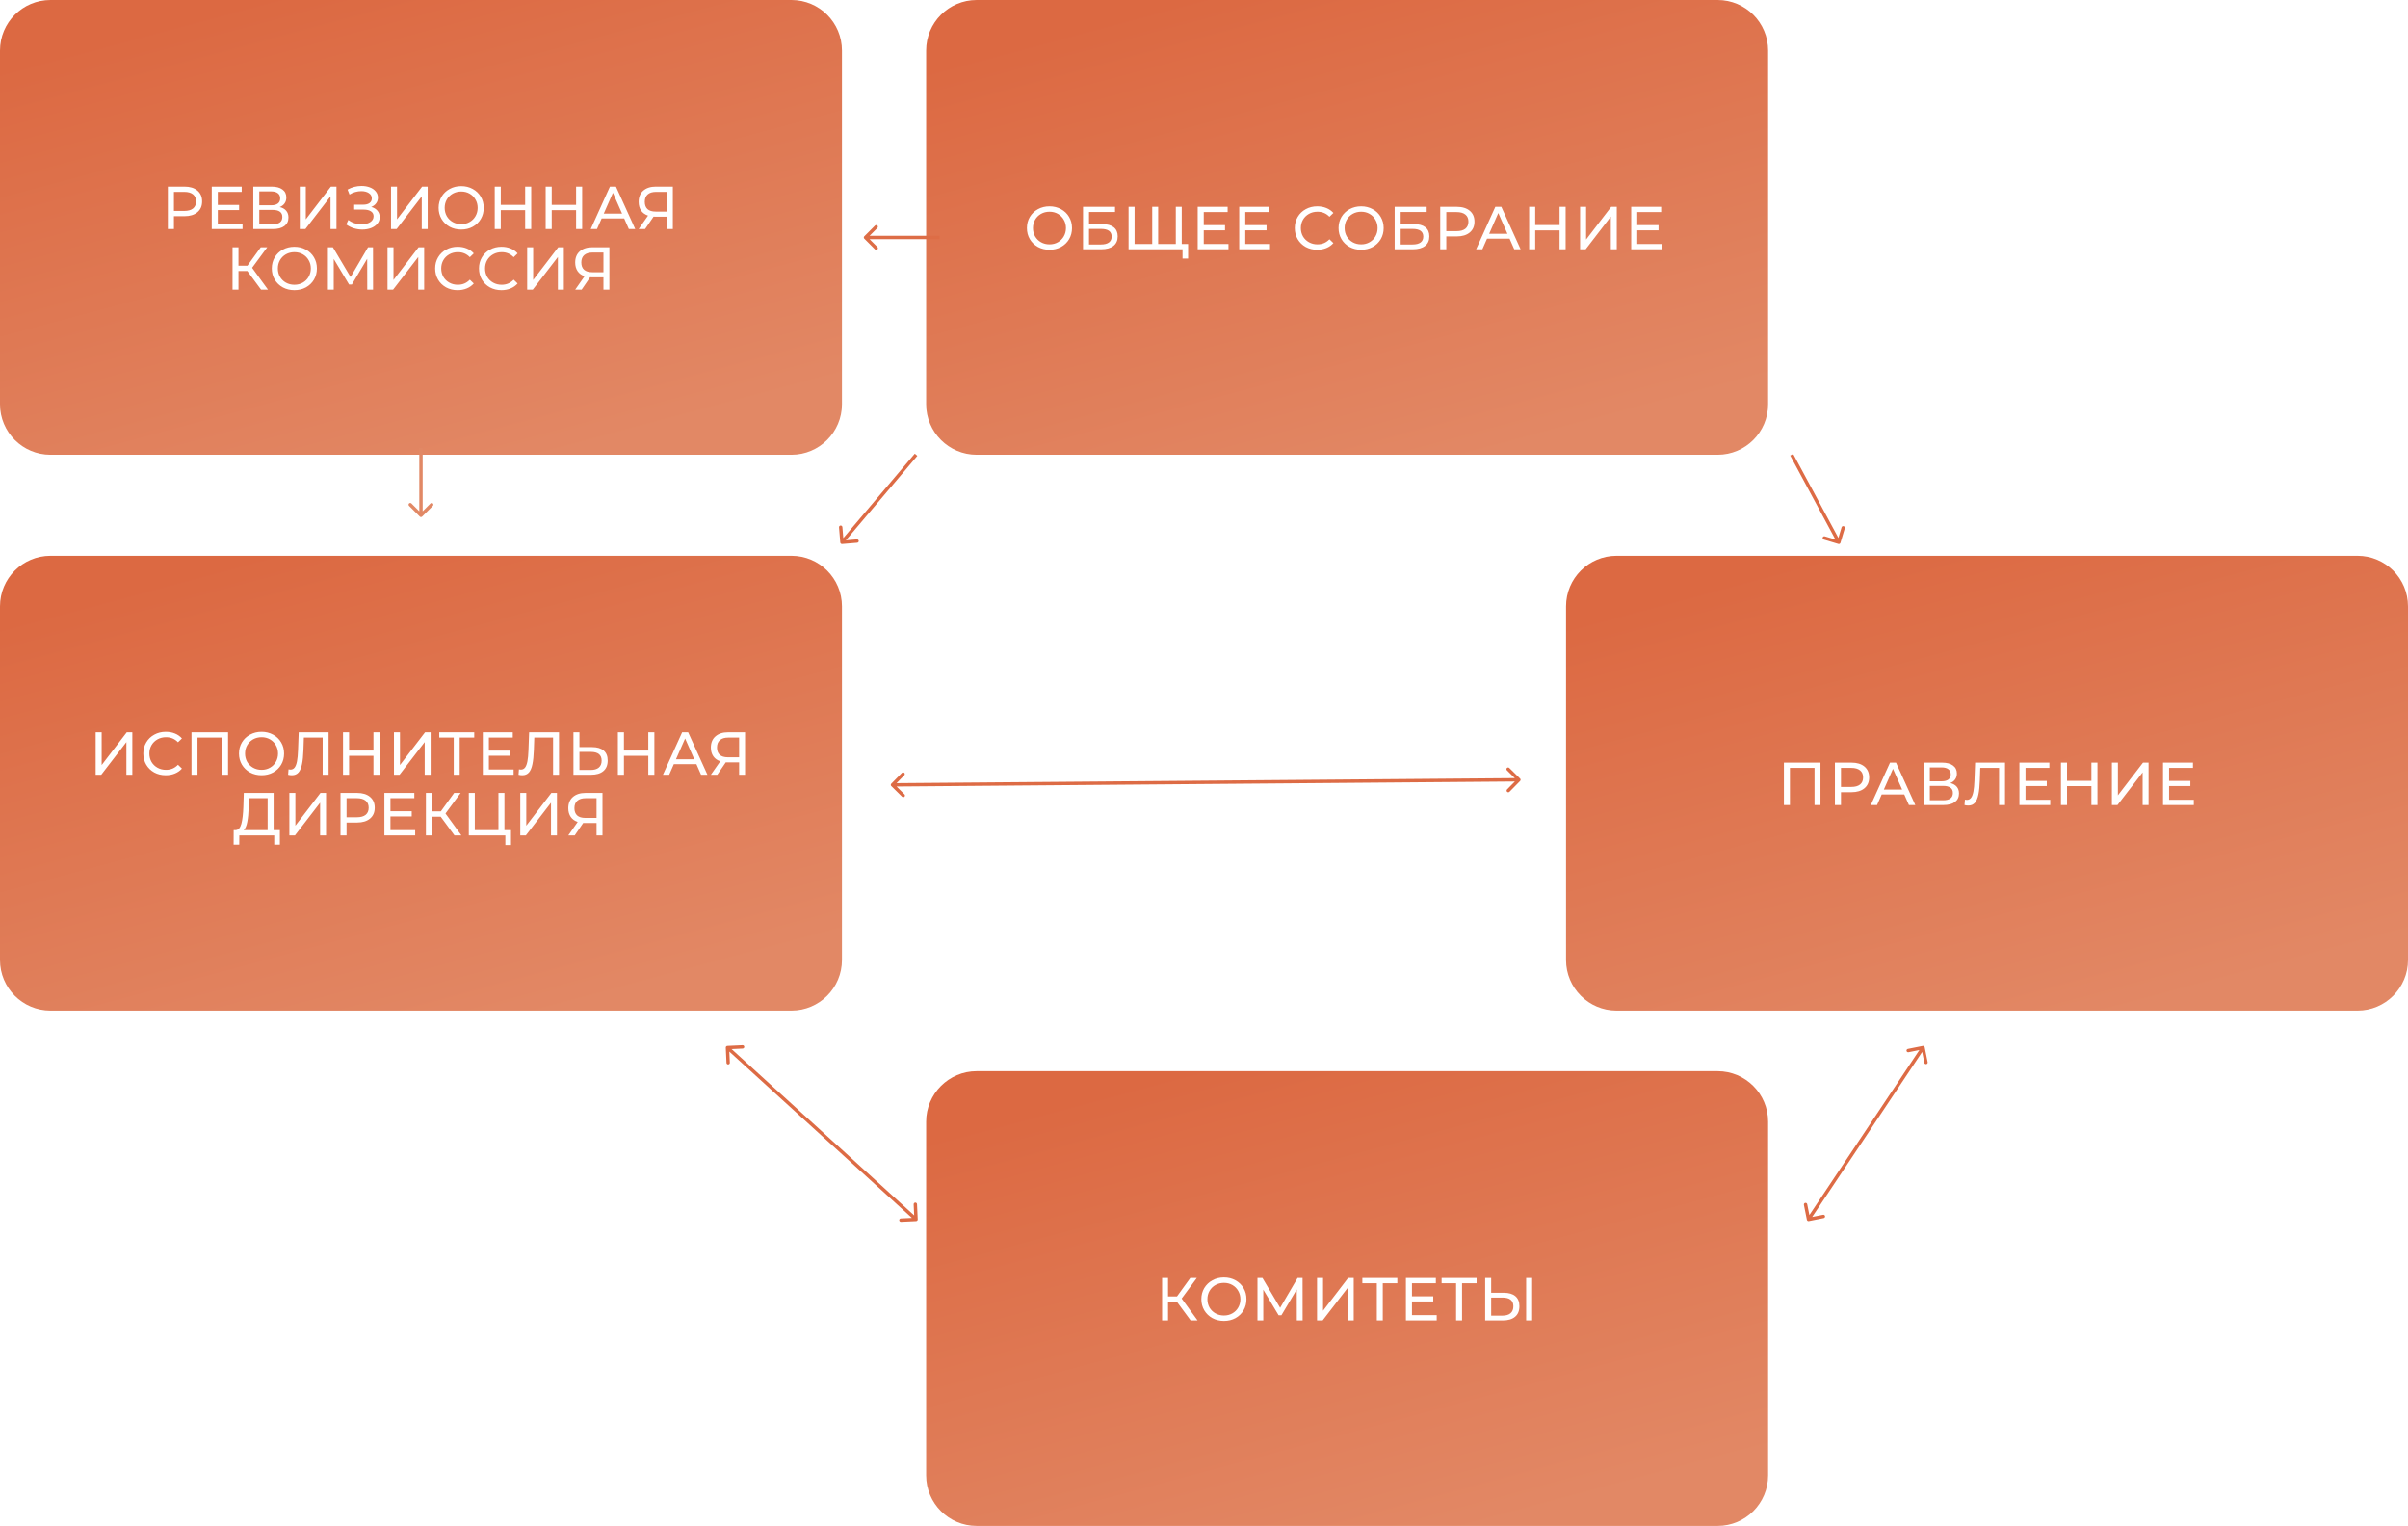
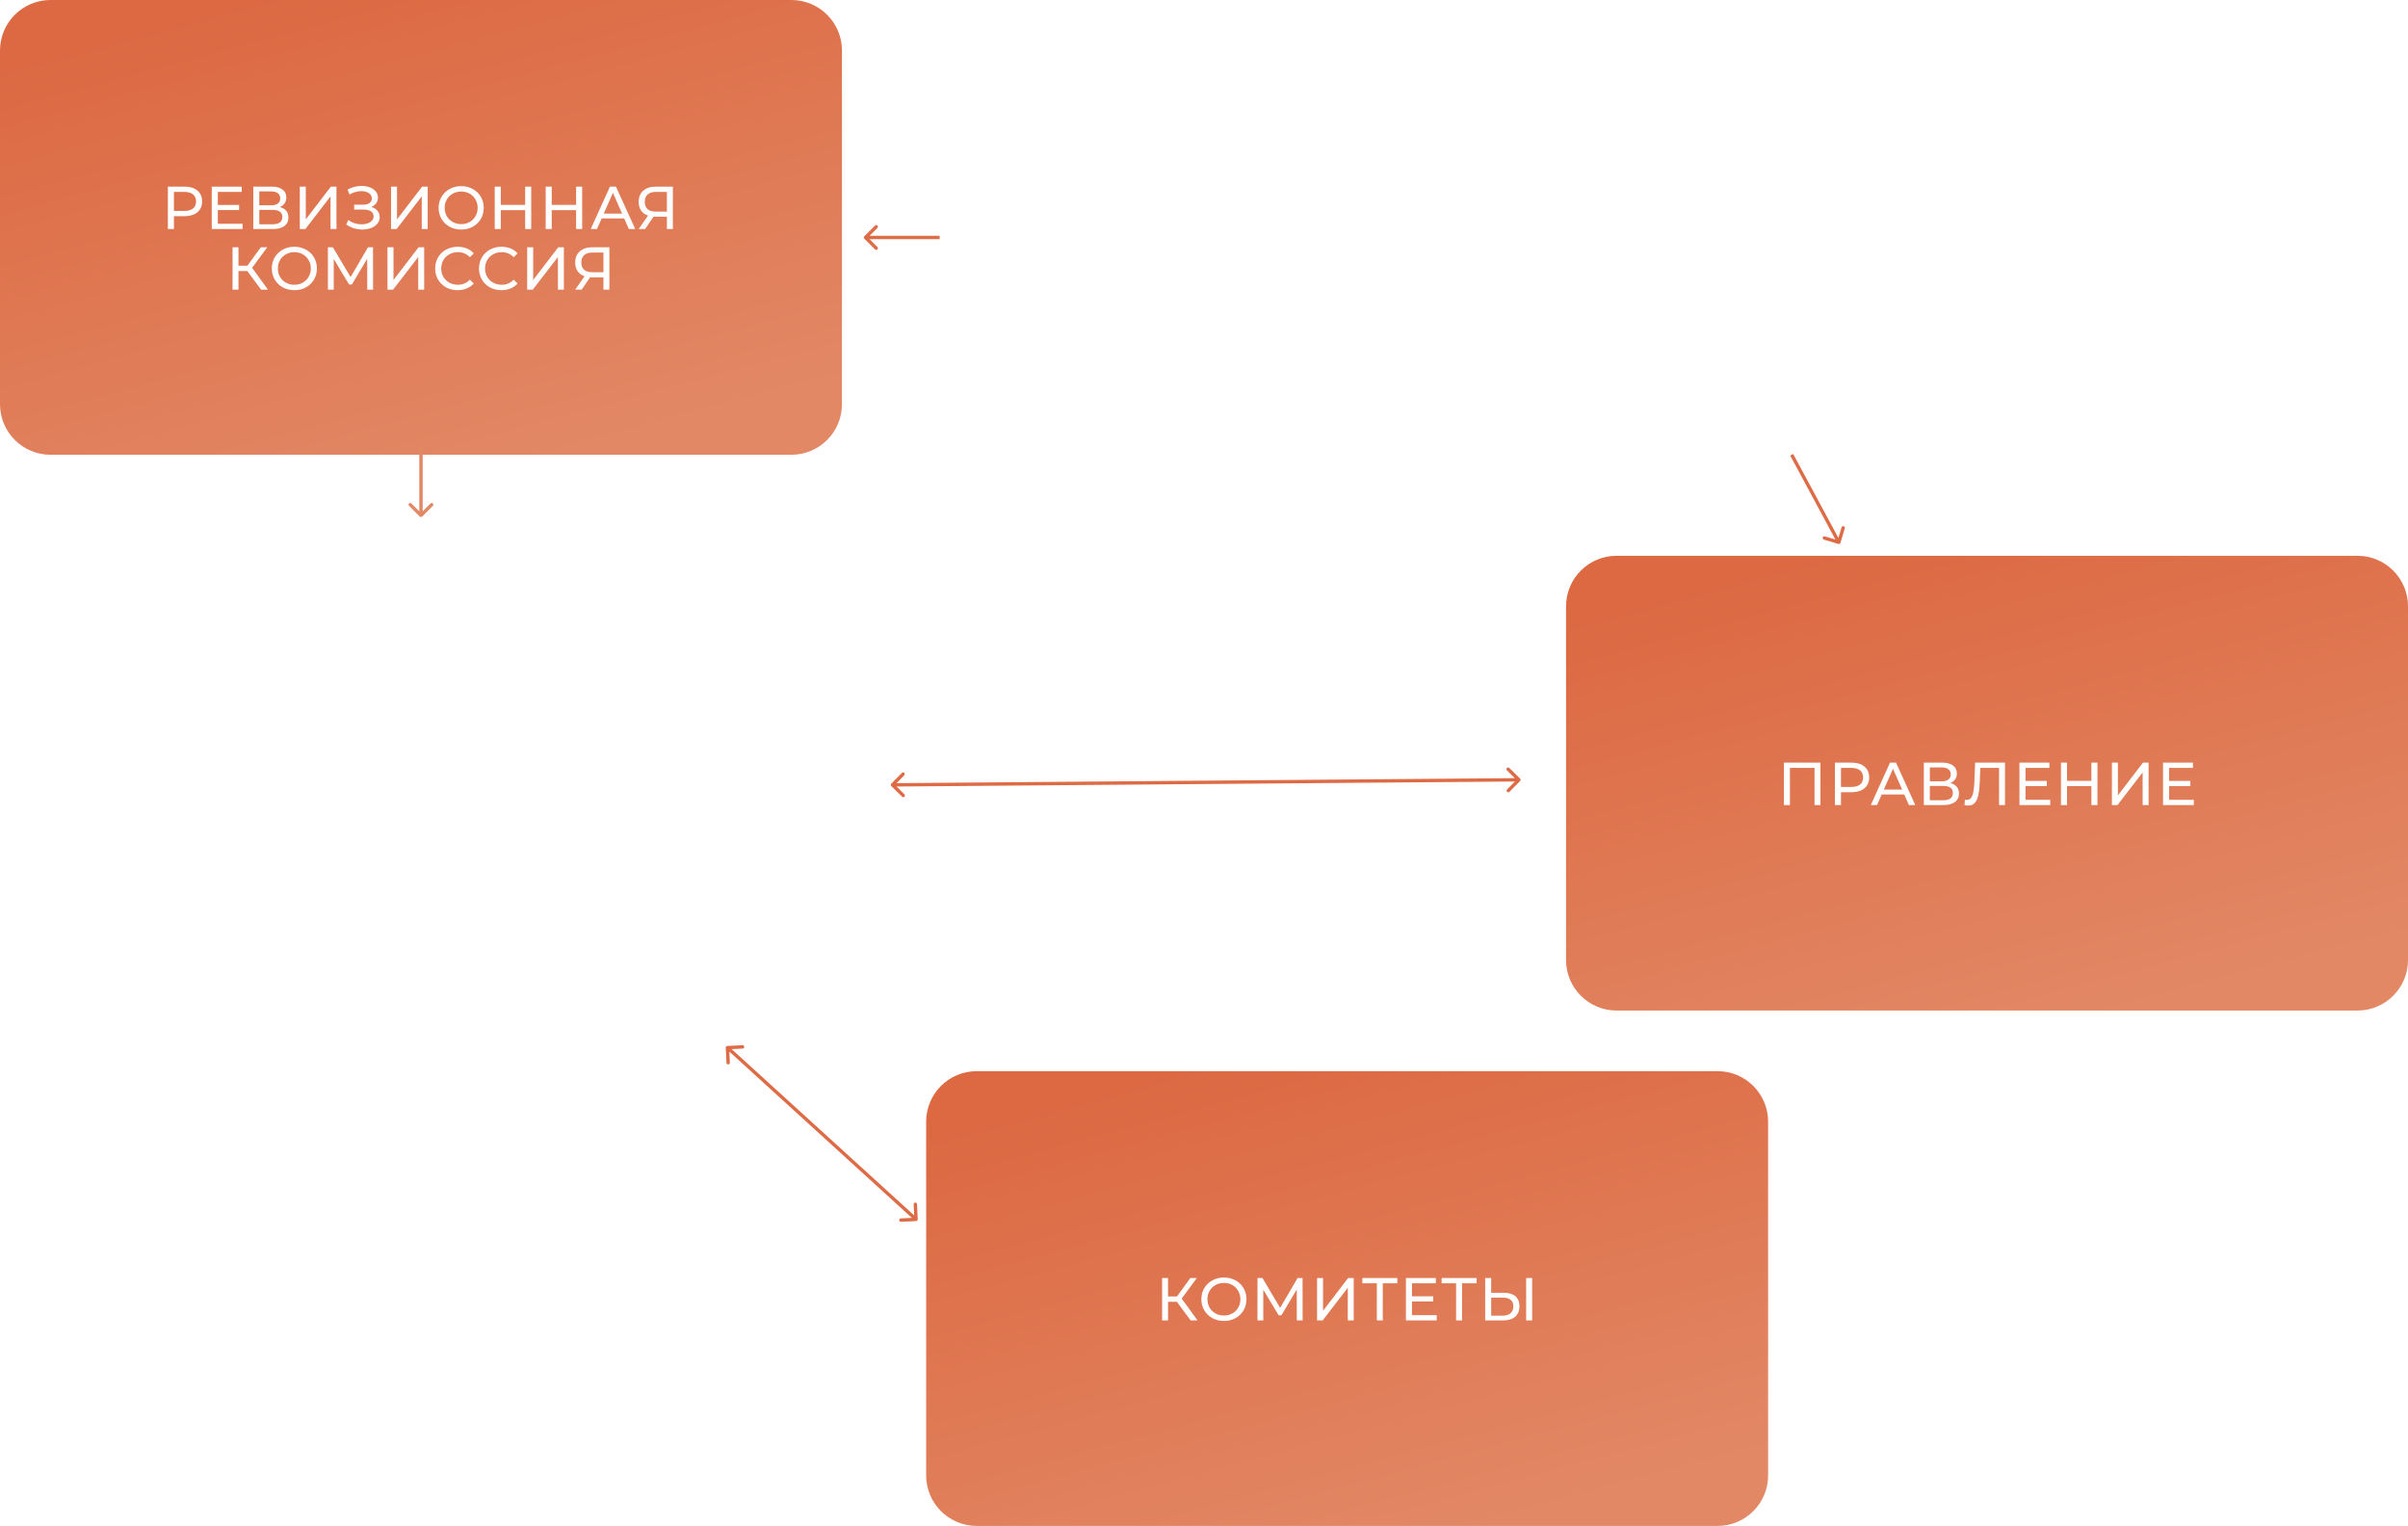
<svg xmlns="http://www.w3.org/2000/svg" width="715" height="453" viewBox="0 0 715 453" fill="none">
-   <path d="M510 0C518.284 3.22129e-07 525 6.716 525 15V120C525 128.284 518.284 135 510 135H290C281.716 135 275 128.284 275 120V15C275 6.716 281.716 3.22129e-07 290 0H510ZM335.105 61.4V74H351.126V76.754H352.782V72.434H350.892V61.4H349.128V72.434H343.89V61.4H342.126V72.434H336.888V61.4H335.105ZM311.632 61.256C310.36 61.256 309.214 61.538 308.194 62.102C307.174 62.654 306.37 63.422 305.782 64.406C305.206 65.39 304.918 66.488 304.918 67.7C304.918 68.912 305.206 70.01 305.782 70.994C306.37 71.978 307.174 72.752 308.194 73.316C309.214 73.868 310.36 74.144 311.632 74.144C312.892 74.144 314.032 73.868 315.052 73.316C316.072 72.752 316.87 71.984 317.446 71.012C318.022 70.028 318.31 68.924 318.31 67.7C318.31 66.476 318.022 65.378 317.446 64.406C316.87 63.422 316.072 62.654 315.052 62.102C314.032 61.538 312.892 61.256 311.632 61.256ZM391.136 61.256C389.876 61.256 388.735 61.538 387.715 62.102C386.695 62.654 385.897 63.422 385.321 64.406C384.745 65.378 384.457 66.476 384.457 67.7C384.457 68.924 384.745 70.028 385.321 71.012C385.897 71.984 386.689 72.752 387.697 73.316C388.717 73.868 389.857 74.144 391.117 74.144C392.101 74.144 393.001 73.976 393.817 73.64C394.645 73.304 395.347 72.812 395.923 72.164L394.753 71.03C393.793 72.038 392.611 72.542 391.207 72.542C390.271 72.542 389.425 72.332 388.669 71.912C387.913 71.492 387.32 70.915 386.888 70.184C386.468 69.44 386.258 68.612 386.258 67.7C386.258 66.788 386.468 65.966 386.888 65.234C387.32 64.49 387.913 63.908 388.669 63.488C389.425 63.068 390.271 62.858 391.207 62.858C392.623 62.858 393.805 63.356 394.753 64.352L395.923 63.218C395.347 62.57 394.651 62.084 393.835 61.76C393.019 61.424 392.119 61.256 391.136 61.256ZM404.17 61.256C402.898 61.256 401.751 61.538 400.731 62.102C399.711 62.654 398.907 63.422 398.319 64.406C397.743 65.39 397.456 66.488 397.456 67.7C397.456 68.912 397.743 70.01 398.319 70.994C398.907 71.978 399.711 72.752 400.731 73.316C401.751 73.868 402.898 74.144 404.17 74.144C405.43 74.144 406.57 73.868 407.59 73.316C408.61 72.752 409.407 71.984 409.983 71.012C410.559 70.028 410.848 68.924 410.848 67.7C410.848 66.476 410.559 65.378 409.983 64.406C409.407 63.422 408.61 62.654 407.59 62.102C406.57 61.538 405.43 61.256 404.17 61.256ZM321.58 61.4V74H326.979C328.551 74 329.758 73.67 330.598 73.01C331.45 72.35 331.876 71.402 331.876 70.166C331.876 68.99 331.486 68.09 330.706 67.466C329.926 66.842 328.786 66.53 327.286 66.53H323.361V62.93H331.084V61.4H321.58ZM355.628 61.4V74H364.771V72.434H357.428V68.366H363.746V66.836H357.428V62.966H364.52V61.4H355.628ZM367.959 61.4V74H377.103V72.434H369.759V68.366H376.076V66.836H369.759V62.966H376.851V61.4H367.959ZM414.117 61.4V74H419.518C421.089 74 422.296 73.67 423.136 73.01C423.988 72.35 424.413 71.402 424.413 70.166C424.413 68.99 424.023 68.09 423.243 67.466C422.463 66.842 421.323 66.53 419.823 66.53H415.899V62.93H423.621V61.4H414.117ZM427.644 61.4V74H429.443V70.184H432.558C434.19 70.184 435.473 69.794 436.409 69.014C437.345 68.234 437.813 67.16 437.813 65.792C437.813 64.424 437.345 63.35 436.409 62.57C435.473 61.79 434.19 61.4 432.558 61.4H427.644ZM444.005 61.4L438.299 74H440.152L441.538 70.85H448.234L449.62 74H451.511L445.786 61.4H444.005ZM454.045 61.4V74H455.845V68.384H463.081V74H464.881V61.4H463.081V66.818H455.845V61.4H454.045ZM469.171 61.4V74H470.827L478.297 64.298V74H480.061V61.4H478.404L470.953 71.12V61.4H469.171ZM484.349 61.4V74H493.493V72.434H486.149V68.366H492.467V66.836H486.149V62.966H493.241V61.4H484.349ZM326.908 67.952C329.02 67.952 330.076 68.714 330.076 70.238C330.076 71.006 329.806 71.588 329.266 71.984C328.726 72.38 327.94 72.578 326.908 72.578H323.361V67.952H326.908ZM419.445 67.952C421.557 67.952 422.613 68.714 422.613 70.238C422.613 71.006 422.344 71.588 421.804 71.984C421.264 72.38 420.477 72.578 419.445 72.578H415.899V67.952H419.445ZM311.632 62.858C312.556 62.858 313.384 63.068 314.116 63.488C314.86 63.908 315.442 64.49 315.862 65.234C316.294 65.966 316.51 66.788 316.51 67.7C316.51 68.612 316.294 69.44 315.862 70.184C315.442 70.916 314.86 71.492 314.116 71.912C313.384 72.332 312.556 72.542 311.632 72.542C310.708 72.542 309.868 72.332 309.112 71.912C308.368 71.492 307.78 70.916 307.348 70.184C306.928 69.44 306.718 68.612 306.718 67.7C306.718 66.788 306.928 65.966 307.348 65.234C307.78 64.49 308.368 63.908 309.112 63.488C309.868 63.068 310.708 62.858 311.632 62.858ZM404.17 62.858C405.094 62.858 405.921 63.068 406.653 63.488C407.397 63.908 407.979 64.49 408.399 65.234C408.831 65.966 409.048 66.788 409.048 67.7C409.048 68.612 408.831 69.44 408.399 70.184C407.979 70.916 407.397 71.492 406.653 71.912C405.921 72.332 405.094 72.542 404.17 72.542C403.246 72.542 402.405 72.332 401.649 71.912C400.905 71.492 400.318 70.916 399.886 70.184C399.466 69.44 399.256 68.612 399.256 67.7C399.256 66.788 399.466 65.966 399.886 65.234C400.318 64.49 400.906 63.908 401.649 63.488C402.405 63.068 403.246 62.858 404.17 62.858ZM447.604 69.41H442.168L444.887 63.236L447.604 69.41ZM432.503 62.966C433.643 62.966 434.513 63.212 435.113 63.704C435.713 64.184 436.014 64.88 436.014 65.792C436.014 66.704 435.713 67.406 435.113 67.898C434.513 68.378 433.643 68.618 432.503 68.618H429.443V62.966H432.503Z" fill="url(#paint0_linear_10718_1342)" />
  <path d="M235 0C243.284 3.22129e-07 250 6.716 250 15V120C250 128.284 243.284 135 235 135H15C6.716 135 6.04031e-08 128.284 0 120V15C0 6.716 6.716 3.22129e-07 15 0H235ZM87.418 73.256C86.146 73.256 84.999 73.538 83.98 74.102C82.96 74.654 82.155 75.422 81.567 76.406C80.992 77.39 80.703 78.488 80.703 79.7C80.703 80.912 80.991 82.01 81.567 82.994C82.155 83.978 82.96 84.752 83.98 85.316C84.999 85.868 86.146 86.144 87.418 86.144C88.678 86.144 89.818 85.868 90.838 85.316C91.858 84.752 92.656 83.984 93.231 83.012C93.807 82.028 94.096 80.924 94.096 79.7C94.096 78.476 93.807 77.378 93.231 76.406C92.656 75.422 91.858 74.654 90.838 74.102C89.818 73.538 88.678 73.256 87.418 73.256ZM135.888 73.256C134.628 73.256 133.488 73.538 132.468 74.102C131.448 74.654 130.65 75.422 130.074 76.406C129.498 77.378 129.21 78.476 129.21 79.7C129.21 80.924 129.498 82.028 130.074 83.012C130.65 83.984 131.442 84.752 132.45 85.316C133.47 85.868 134.61 86.144 135.87 86.144C136.854 86.144 137.753 85.975 138.569 85.64C139.397 85.304 140.1 84.812 140.676 84.164L139.506 83.03C138.546 84.038 137.364 84.542 135.96 84.542C135.024 84.542 134.178 84.332 133.422 83.912C132.666 83.492 132.072 82.916 131.64 82.184C131.22 81.44 131.01 80.612 131.01 79.7C131.01 78.788 131.22 77.966 131.64 77.234C132.072 76.49 132.666 75.908 133.422 75.488C134.178 75.068 135.024 74.858 135.96 74.858C137.376 74.858 138.558 75.356 139.506 76.352L140.676 75.218C140.1 74.57 139.404 74.084 138.588 73.76C137.772 73.424 136.872 73.256 135.888 73.256ZM148.904 73.256C147.644 73.256 146.504 73.538 145.484 74.102C144.464 74.654 143.666 75.422 143.09 76.406C142.514 77.378 142.226 78.476 142.226 79.7C142.226 80.924 142.514 82.028 143.09 83.012C143.666 83.984 144.458 84.752 145.466 85.316C146.486 85.868 147.626 86.144 148.886 86.144C149.87 86.144 150.77 85.976 151.586 85.64C152.414 85.304 153.116 84.812 153.692 84.164L152.522 83.03C151.562 84.038 150.38 84.542 148.976 84.542C148.04 84.542 147.194 84.332 146.438 83.912C145.682 83.492 145.088 82.916 144.656 82.184C144.236 81.44 144.026 80.612 144.026 79.7C144.026 78.788 144.236 77.966 144.656 77.234C145.088 76.49 145.682 75.908 146.438 75.488C147.194 75.068 148.04 74.859 148.976 74.858C150.392 74.858 151.574 75.356 152.522 76.352L153.692 75.218C153.116 74.57 152.42 74.084 151.604 73.76C150.789 73.424 149.888 73.256 148.904 73.256ZM69.048 73.4V86H70.811V80.456H73.439L77.525 86H79.578L74.861 79.502L79.361 73.4H77.436L73.476 78.872H70.811V73.4H69.048ZM97.365 73.4V86H99.094V76.874L103.647 84.47H104.476L109.029 76.82L109.047 86H110.775L110.758 73.4H109.281L104.098 82.256L98.842 73.4H97.365ZM115.058 73.4V86H116.714L124.184 76.298V86H125.947V73.4H124.291L116.84 83.12V73.4H115.058ZM156.532 73.4V86H158.188L165.658 76.298V86H167.422V73.4H165.766L158.313 83.12V73.4H156.532ZM175.887 73.4C174.327 73.4 173.084 73.802 172.16 74.606C171.248 75.398 170.792 76.508 170.792 77.936C170.792 78.944 171.033 79.802 171.513 80.51C171.993 81.206 172.682 81.704 173.582 82.004L170.792 86H172.7L175.221 82.31C175.329 82.322 175.49 82.328 175.706 82.328H179.181V86H180.944V73.4H175.887ZM87.418 74.858C88.342 74.859 89.169 75.068 89.901 75.488C90.645 75.908 91.228 76.49 91.647 77.234C92.079 77.966 92.296 78.788 92.296 79.7C92.296 80.612 92.079 81.44 91.647 82.184C91.228 82.916 90.645 83.492 89.901 83.912C89.169 84.332 88.342 84.542 87.418 84.542C86.494 84.542 85.653 84.332 84.897 83.912C84.153 83.492 83.566 82.916 83.134 82.184C82.714 81.44 82.504 80.612 82.504 79.7C82.504 78.788 82.714 77.966 83.134 77.234C83.566 76.49 84.153 75.908 84.897 75.488C85.653 75.068 86.494 74.858 87.418 74.858ZM179.181 74.966V80.816H175.851C174.783 80.816 173.972 80.57 173.42 80.078C172.88 79.574 172.61 78.854 172.61 77.918C172.61 76.958 172.899 76.226 173.475 75.722C174.051 75.218 174.878 74.966 175.958 74.966H179.181ZM107.345 55.202C106.637 55.202 105.929 55.292 105.221 55.472C104.513 55.652 103.84 55.922 103.204 56.282L103.78 57.758C104.32 57.422 104.89 57.17 105.49 57.002C106.102 56.834 106.702 56.75 107.29 56.75C108.19 56.75 108.934 56.942 109.522 57.326C110.11 57.71 110.404 58.232 110.404 58.892C110.404 59.48 110.177 59.942 109.721 60.278C109.277 60.602 108.653 60.764 107.849 60.764H105.166V62.222H107.975C108.911 62.222 109.636 62.396 110.152 62.744C110.668 63.08 110.927 63.566 110.927 64.202C110.927 64.946 110.584 65.534 109.9 65.966C109.216 66.386 108.37 66.596 107.362 66.596C106.666 66.596 105.976 66.488 105.292 66.272C104.608 66.056 103.99 65.732 103.438 65.3L102.809 66.632C103.492 67.136 104.248 67.514 105.076 67.766C105.904 68.018 106.738 68.144 107.578 68.144C108.502 68.144 109.355 68 110.135 67.712C110.927 67.412 111.556 66.986 112.024 66.434C112.504 65.87 112.744 65.216 112.744 64.472C112.744 63.728 112.522 63.092 112.078 62.565C111.634 62.025 111.017 61.646 110.225 61.43C110.848 61.19 111.335 60.83 111.683 60.35C112.042 59.87 112.223 59.312 112.223 58.676C112.223 57.968 112 57.35 111.557 56.822C111.125 56.294 110.536 55.892 109.792 55.616C109.048 55.34 108.232 55.202 107.345 55.202ZM136.951 55.256C135.679 55.256 134.533 55.538 133.514 56.102C132.494 56.654 131.69 57.422 131.102 58.406C130.526 59.39 130.237 60.488 130.237 61.7C130.237 62.912 130.526 64.01 131.102 64.994C131.69 65.978 132.494 66.752 133.514 67.316C134.533 67.868 135.679 68.144 136.951 68.144C138.211 68.144 139.352 67.868 140.372 67.316C141.392 66.752 142.19 65.984 142.766 65.012C143.342 64.028 143.63 62.924 143.63 61.7C143.63 60.476 143.342 59.378 142.766 58.406C142.19 57.422 141.392 56.654 140.372 56.102C139.352 55.538 138.211 55.256 136.951 55.256ZM49.845 55.4V68H51.645V64.184H54.759C56.391 64.183 57.674 63.794 58.61 63.014C59.546 62.234 60.015 61.16 60.015 59.792C60.015 58.424 59.546 57.35 58.61 56.57C57.674 55.79 56.391 55.401 54.759 55.4H49.845ZM62.878 55.4V68H72.022V66.434H64.678V62.366H70.996V60.836H64.678V56.966H71.77V55.4H62.878ZM75.209 55.4V68H80.969C82.493 68 83.65 67.7 84.442 67.1C85.246 66.5 85.648 65.653 85.648 64.561C85.648 63.746 85.426 63.08 84.982 62.565C84.55 62.036 83.909 61.67 83.057 61.466C83.681 61.226 84.161 60.866 84.497 60.386C84.845 59.906 85.019 59.324 85.019 58.64C85.019 57.596 84.629 56.798 83.849 56.246C83.081 55.682 82.007 55.4 80.627 55.4H75.209ZM89.016 55.4V68H90.672L98.143 58.298V68H99.906V55.4H98.25L90.798 65.12V55.4H89.016ZM116.104 55.4V68H117.76L125.229 58.298V68H126.993V55.4H125.337L117.886 65.12V55.4H116.104ZM146.899 55.4V68H148.699V62.384H155.936V68H157.735V55.4H155.936V60.818H148.699V55.4H146.899ZM162.025 55.4V68H163.825V62.384H171.062V68H172.861V55.4H171.062V60.818H163.825V55.4H162.025ZM181.11 55.4L175.404 68H177.259L178.645 64.85H185.341L186.727 68H188.617L182.893 55.4H181.11ZM194.729 55.4C193.17 55.4 191.928 55.803 191.004 56.606C190.092 57.398 189.636 58.508 189.636 59.935C189.636 60.943 189.876 61.802 190.355 62.51C190.835 63.206 191.526 63.704 192.426 64.004L189.636 68H191.544L194.063 64.31C194.171 64.322 194.334 64.328 194.55 64.328H198.023V68H199.788V55.4H194.729ZM80.933 62.312C81.893 62.312 82.613 62.486 83.093 62.834C83.585 63.17 83.831 63.698 83.831 64.418C83.831 65.858 82.865 66.578 80.933 66.578H76.991V62.312H80.933ZM136.951 56.858C137.875 56.858 138.704 57.068 139.436 57.488C140.18 57.908 140.762 58.49 141.182 59.234C141.614 59.966 141.83 60.788 141.83 61.7C141.83 62.612 141.613 63.44 141.182 64.184C140.762 64.916 140.18 65.492 139.436 65.912C138.704 66.332 137.875 66.542 136.951 66.542C136.027 66.542 135.187 66.332 134.432 65.912C133.688 65.492 133.1 64.916 132.668 64.184C132.248 63.44 132.038 62.612 132.038 61.7C132.038 60.788 132.248 59.966 132.668 59.234C133.1 58.49 133.688 57.908 134.432 57.488C135.188 57.068 136.027 56.858 136.951 56.858ZM184.711 63.41H179.274L181.993 57.236L184.711 63.41ZM198.023 56.966V62.816H194.693C193.626 62.816 192.816 62.57 192.264 62.078C191.724 61.574 191.454 60.854 191.454 59.918C191.454 58.958 191.741 58.226 192.317 57.722C192.893 57.218 193.722 56.966 194.802 56.966H198.023ZM54.704 56.966C55.844 56.966 56.715 57.212 57.315 57.704C57.914 58.184 58.214 58.88 58.214 59.792C58.214 60.704 57.914 61.406 57.315 61.898C56.715 62.378 55.844 62.618 54.704 62.618H51.645V56.966H54.704ZM80.501 56.822C81.365 56.822 82.031 57.002 82.499 57.362C82.967 57.71 83.201 58.22 83.201 58.892C83.201 59.563 82.967 60.074 82.499 60.422C82.043 60.77 81.377 60.944 80.501 60.944H76.991V56.822H80.501Z" fill="url(#paint1_linear_10718_1342)" />
-   <path d="M235 165C243.284 165 250 171.716 250 180V285C250 293.284 243.284 300 235 300H15C6.716 300 6.04031e-08 293.284 0 285V180C0 171.716 6.716 165 15 165H235ZM139.2 235.4V248H150.055V250.862H151.729V246.434H149.784V235.4H148.002V246.434H140.982V235.4H139.2ZM72.392 235.4L72.266 239.45C72.194 241.646 71.996 243.35 71.672 244.562C71.348 245.762 70.789 246.386 69.997 246.434H69.386L69.367 250.754H71.042L71.06 248H81.428V250.754H83.102V246.434H81.247V235.4H72.392ZM85.922 235.4V248H87.578L95.049 238.298V248H96.812V235.4H95.156L87.704 245.12V235.4H85.922ZM101.101 235.4V248H102.9V244.184H106.015C107.647 244.184 108.931 243.794 109.867 243.014C110.803 242.234 111.271 241.16 111.271 239.792C111.271 238.424 110.803 237.35 109.867 236.57C108.931 235.79 107.647 235.4 106.015 235.4H101.101ZM114.135 235.4V248H123.278V246.434H115.935V242.366H122.253V240.836H115.935V236.966H123.026V235.4H114.135ZM126.465 235.4V248H128.229V242.456H130.857L134.943 248H136.995L132.279 241.502L136.779 235.4H134.854L130.894 240.872H128.229V235.4H126.465ZM154.484 235.4V248H156.14L163.61 238.298V248H165.374V235.4H163.718L156.266 245.12V235.4H154.484ZM173.839 235.4C172.279 235.4 171.036 235.802 170.112 236.606C169.201 237.398 168.744 238.508 168.744 239.936C168.744 240.944 168.985 241.802 169.465 242.51C169.945 243.206 170.634 243.704 171.534 244.004L168.744 248H170.652L173.173 244.31C173.281 244.322 173.443 244.328 173.658 244.328H177.133V248H178.896V235.4H173.839ZM79.466 236.966V246.434H72.356C72.847 245.99 73.202 245.186 73.418 244.022C73.646 242.859 73.79 241.388 73.85 239.612L73.939 236.966H79.466ZM177.133 236.966V242.816H173.803C172.735 242.816 171.924 242.57 171.372 242.078C170.832 241.574 170.562 240.854 170.562 239.918C170.563 238.958 170.851 238.226 171.427 237.722C172.003 237.218 172.831 236.966 173.91 236.966H177.133ZM105.961 236.966C107.101 236.966 107.97 237.212 108.57 237.704C109.17 238.184 109.471 238.88 109.471 239.792C109.471 240.704 109.17 241.406 108.57 241.898C107.97 242.378 107.101 242.618 105.961 242.618H102.9V236.966H105.961ZM49.234 217.256C47.974 217.256 46.834 217.538 45.815 218.102C44.794 218.654 43.996 219.422 43.42 220.406C42.844 221.378 42.557 222.476 42.557 223.7C42.557 224.924 42.844 226.028 43.42 227.012C43.996 227.984 44.788 228.752 45.796 229.316C46.816 229.868 47.956 230.143 49.216 230.144C50.2 230.144 51.1 229.976 51.916 229.64C52.744 229.304 53.447 228.812 54.023 228.164L52.852 227.03C51.893 228.038 50.711 228.542 49.307 228.542C48.371 228.542 47.525 228.332 46.769 227.912C46.013 227.492 45.418 226.916 44.986 226.184C44.566 225.44 44.356 224.612 44.356 223.7C44.356 222.788 44.566 221.966 44.986 221.234C45.418 220.49 46.013 219.908 46.769 219.488C47.525 219.068 48.371 218.858 49.307 218.858C50.722 218.858 51.905 219.356 52.852 220.352L54.023 219.218C53.447 218.57 52.751 218.084 51.935 217.76C51.119 217.424 50.218 217.256 49.234 217.256ZM77.676 217.256C76.404 217.256 75.257 217.538 74.237 218.102C73.217 218.654 72.413 219.422 71.825 220.406C71.249 221.39 70.961 222.488 70.961 223.7C70.961 224.912 71.249 226.01 71.825 226.994C72.413 227.978 73.217 228.752 74.237 229.316C75.257 229.868 76.404 230.144 77.676 230.144C78.936 230.143 80.076 229.868 81.096 229.316C82.116 228.752 82.913 227.984 83.489 227.012C84.065 226.028 84.353 224.924 84.353 223.7C84.353 222.476 84.065 221.378 83.489 220.406C82.913 219.422 82.116 218.654 81.096 218.102C80.076 217.538 78.936 217.256 77.676 217.256ZM88.693 217.4L88.496 222.71C88.448 224.066 88.346 225.158 88.189 225.986C88.034 226.814 87.799 227.438 87.487 227.858C87.175 228.266 86.762 228.47 86.246 228.47C86.054 228.47 85.862 228.446 85.67 228.398L85.544 230C85.928 230.096 86.306 230.144 86.678 230.144C87.494 230.144 88.142 229.874 88.622 229.334C89.102 228.782 89.45 227.966 89.666 226.886C89.894 225.806 90.038 224.396 90.098 222.656L90.224 218.966H95.804V230H97.567V217.4H88.693ZM157.114 217.4L156.917 222.71C156.869 224.066 156.766 225.158 156.61 225.986C156.454 226.814 156.221 227.438 155.909 227.858C155.597 228.266 155.183 228.47 154.667 228.47C154.475 228.47 154.283 228.446 154.091 228.398L153.965 230C154.349 230.096 154.727 230.144 155.099 230.144C155.915 230.144 156.563 229.874 157.043 229.334C157.523 228.782 157.871 227.966 158.087 226.886C158.315 225.806 158.459 224.396 158.519 222.656L158.645 218.966H164.225V230H165.988V217.4H157.114ZM28.404 217.4V230H30.06L37.53 220.298V230H39.294V217.4H37.638L30.186 227.12V217.4H28.404ZM56.862 217.4V230H58.645V218.966H65.952V230H67.716V217.4H56.862ZM101.853 217.4V230H103.652V224.384H110.889V230H112.688V217.4H110.889V222.818H103.652V217.4H101.853ZM116.978 217.4V230H118.634L126.104 220.298V230H127.868V217.4H126.212L118.76 227.12V217.4H116.978ZM130.429 217.4V218.966H134.73V230H136.494V218.966H140.814V217.4H130.429ZM143.362 217.4V230H152.506V228.434H145.162V224.366H151.48V222.836H145.162V218.966H152.254V217.4H143.362ZM170.273 217.4V230H175.476C177.072 230 178.295 229.64 179.147 228.92C180.011 228.2 180.443 227.15 180.443 225.77C180.443 224.462 180.041 223.472 179.237 222.8C178.445 222.128 177.3 221.792 175.8 221.792H172.056V217.4H170.273ZM183.466 217.4V230H185.266V224.384H192.502V230H194.302V217.4H192.502V222.818H185.266V217.4H183.466ZM202.551 217.4L196.845 230H198.699L200.085 226.85H206.781L208.167 230H210.057L204.333 217.4H202.551ZM216.17 217.4C214.61 217.4 213.368 217.802 212.444 218.606C211.532 219.398 211.076 220.508 211.076 221.936C211.076 222.943 211.316 223.802 211.796 224.51C212.276 225.206 212.966 225.704 213.866 226.004L211.076 230H212.984L215.504 226.31C215.612 226.322 215.774 226.328 215.99 226.328H219.464V230H221.229V217.4H216.17ZM175.403 223.214C177.563 223.214 178.643 224.078 178.644 225.806C178.644 226.706 178.362 227.396 177.798 227.876C177.246 228.344 176.447 228.578 175.403 228.578H172.056V223.214H175.403ZM77.676 218.858C78.6 218.858 79.427 219.068 80.159 219.488C80.903 219.908 81.485 220.49 81.905 221.234C82.337 221.966 82.554 222.788 82.554 223.7C82.554 224.612 82.337 225.44 81.905 226.184C81.485 226.916 80.903 227.492 80.159 227.912C79.427 228.332 78.6 228.542 77.676 228.542C76.752 228.542 75.911 228.332 75.155 227.912C74.411 227.492 73.824 226.916 73.392 226.184C72.972 225.44 72.762 224.612 72.762 223.7C72.762 222.788 72.972 221.966 73.392 221.234C73.824 220.49 74.411 219.908 75.155 219.488C75.911 219.068 76.752 218.858 77.676 218.858ZM206.151 225.41H200.715L203.434 219.236L206.151 225.41ZM219.464 218.966V224.816H216.134C215.066 224.816 214.256 224.57 213.704 224.078C213.164 223.574 212.895 222.854 212.895 221.918C212.895 220.958 213.182 220.226 213.758 219.722C214.334 219.218 215.162 218.966 216.242 218.966H219.464Z" fill="url(#paint2_linear_10718_1342)" />
  <path d="M700 165C708.284 165 715 171.716 715 180V285C715 293.284 708.284 300 700 300H480C471.716 300 465 293.284 465 285V180C465 171.716 471.716 165 480 165H700ZM586.467 226.4L586.269 231.71C586.221 233.066 586.119 234.158 585.963 234.986C585.807 235.814 585.573 236.438 585.261 236.858C584.949 237.266 584.534 237.47 584.019 237.47C583.827 237.47 583.635 237.446 583.443 237.398L583.317 239C583.701 239.096 584.079 239.144 584.451 239.144C585.267 239.144 585.915 238.874 586.395 238.334C586.875 237.782 587.223 236.966 587.439 235.886C587.667 234.806 587.811 233.396 587.871 231.656L587.997 227.966H593.577V239H595.341V226.4H586.467ZM529.693 226.4V239H531.475V227.966H538.783V239H540.547V226.4H529.693ZM544.836 226.4V239H546.636V235.184H549.75C551.382 235.184 552.667 234.794 553.603 234.014C554.538 233.234 555.006 232.16 555.006 230.792C555.006 229.424 554.538 228.35 553.603 227.57C552.667 226.79 551.382 226.4 549.75 226.4H544.836ZM561.197 226.4L555.491 239H557.345L558.731 235.85H565.427L566.813 239H568.703L562.979 226.4H561.197ZM571.237 226.4V239H576.998C578.522 239 579.68 238.7 580.472 238.1C581.276 237.5 581.678 236.653 581.678 235.562C581.678 234.746 581.455 234.08 581.012 233.564C580.58 233.036 579.938 232.67 579.086 232.466C579.71 232.226 580.189 231.866 580.525 231.386C580.873 230.906 581.048 230.324 581.048 229.64C581.048 228.596 580.658 227.798 579.878 227.246C579.11 226.682 578.035 226.4 576.655 226.4H571.237ZM599.626 226.4V239H608.77V237.434H601.426V233.366H607.744V231.836H601.426V227.966H608.518V226.4H599.626ZM611.956 226.4V239H613.757V233.384H620.992V239H622.792V226.4H620.992V231.818H613.757V226.4H611.956ZM627.082 226.4V239H628.738L636.208 229.298V239H637.972V226.4H636.316L628.864 236.12V226.4H627.082ZM642.261 226.4V239H651.404V237.434H644.061V233.366H650.378V231.836H644.061V227.966H651.152V226.4H642.261ZM576.962 233.312C577.922 233.312 578.642 233.486 579.122 233.834C579.614 234.17 579.859 234.698 579.859 235.418C579.859 236.858 578.894 237.578 576.962 237.578H573.02V233.312H576.962ZM564.797 234.41H559.361L562.079 228.236L564.797 234.41ZM549.696 227.966C550.836 227.966 551.706 228.212 552.306 228.704C552.906 229.184 553.206 229.88 553.206 230.792C553.206 231.704 552.906 232.406 552.306 232.898C551.706 233.378 550.836 233.618 549.696 233.618H546.636V227.966H549.696ZM576.529 227.822C577.393 227.822 578.059 228.002 578.527 228.362C578.995 228.71 579.229 229.22 579.229 229.892C579.229 230.564 578.995 231.074 578.527 231.422C578.071 231.77 577.405 231.944 576.529 231.944H573.02V227.822H576.529Z" fill="url(#paint3_linear_10718_1342)" />
  <path d="M451.366 231.849C451.56 231.652 451.557 231.335 451.36 231.142L448.153 227.986C447.956 227.792 447.639 227.794 447.446 227.991C447.252 228.188 447.255 228.505 447.451 228.698L450.303 231.504L447.497 234.355C447.304 234.552 447.306 234.868 447.503 235.062C447.7 235.256 448.016 235.253 448.21 235.056L451.366 231.849ZM264.644 232.657C264.45 232.854 264.453 233.171 264.649 233.365L267.857 236.521C268.054 236.714 268.371 236.712 268.564 236.515C268.758 236.318 268.755 236.001 268.558 235.808L265.707 233.002L268.513 230.151C268.706 229.954 268.704 229.638 268.507 229.444C268.31 229.25 267.993 229.253 267.8 229.45L264.644 232.657ZM451.01 231.498L451.006 230.998L264.996 232.508L265 233.008L265.004 233.508L451.014 231.998L451.01 231.498Z" fill="#DD6B45" />
  <path d="M545.856 161.479C546.121 161.558 546.4 161.408 546.479 161.144L547.772 156.833C547.851 156.569 547.701 156.29 547.437 156.211C547.172 156.132 546.894 156.282 546.814 156.546L545.665 160.377L541.833 159.228C541.569 159.149 541.29 159.299 541.211 159.563C541.132 159.828 541.282 160.106 541.546 160.186L545.856 161.479ZM546 161L546.44 160.763L532.44 134.763L532 135L531.56 135.237L545.56 161.237L546 161Z" fill="#DD6B45" />
-   <path d="M249.502 161.042C249.525 161.317 249.766 161.521 250.042 161.498L254.526 161.125C254.801 161.102 255.006 160.86 254.983 160.585C254.96 160.31 254.718 160.105 254.443 160.128L250.457 160.46L250.125 156.474C250.102 156.199 249.86 155.994 249.585 156.017C249.31 156.04 249.105 156.282 249.128 156.557L249.502 161.042ZM250 161L250.382 161.323L272.382 135.323L272 135L271.618 134.677L249.618 160.677L250 161Z" fill="#DD6B45" />
  <path d="M124.646 153.354C124.842 153.549 125.158 153.549 125.354 153.354L128.536 150.172C128.731 149.976 128.731 149.66 128.536 149.464C128.34 149.269 128.024 149.269 127.828 149.464L125 152.293L122.172 149.464C121.976 149.269 121.66 149.269 121.464 149.464C121.269 149.66 121.269 149.976 121.464 150.172L124.646 153.354ZM125 153H125.5V133H125H124.5V153H125Z" fill="#E18865" />
  <path d="M256.635 70.146C256.44 70.342 256.44 70.658 256.635 70.854L259.817 74.035C260.012 74.231 260.329 74.231 260.524 74.035C260.72 73.84 260.72 73.524 260.524 73.328L257.696 70.5L260.524 67.672C260.72 67.476 260.72 67.16 260.524 66.965C260.329 66.769 260.012 66.769 259.817 66.965L256.635 70.146ZM256.989 70.5V71H279.011V70.5V70H256.989V70.5Z" fill="#DD6D46" />
  <path d="M510 318C518.284 318 525 324.716 525 333V438C525 446.284 518.284 453 510 453H290C281.716 453 275 446.284 275 438V333C275 324.716 281.716 318 290 318H510ZM363.429 379.256C362.157 379.256 361.01 379.538 359.99 380.102C358.97 380.654 358.166 381.422 357.578 382.406C357.002 383.39 356.714 384.488 356.714 385.7C356.714 386.912 357.002 388.01 357.578 388.994C358.166 389.978 358.97 390.752 359.99 391.316C361.01 391.868 362.157 392.144 363.429 392.144C364.689 392.143 365.829 391.868 366.849 391.316C367.869 390.752 368.666 389.984 369.242 389.012C369.818 388.028 370.106 386.924 370.106 385.7C370.106 384.476 369.818 383.378 369.242 382.406C368.666 381.422 367.869 380.654 366.849 380.102C365.829 379.538 364.689 379.256 363.429 379.256ZM345.059 379.4V392H346.822V386.456H349.45L353.536 392H355.589L350.872 385.502L355.372 379.4H353.446L349.486 384.872H346.822V379.4H345.059ZM373.376 379.4V392H375.104V382.874L379.658 390.47H380.486L385.04 382.82L385.058 392H386.786L386.769 379.4H385.292L380.108 388.256L374.853 379.4H373.376ZM391.068 379.4V392H392.725L400.194 382.298V392H401.958V379.4H400.302L392.851 389.12V379.4H391.068ZM404.519 379.4V380.966H408.82V392H410.585V380.966H414.904V379.4H404.519ZM417.452 379.4V392H426.597V390.434H419.252V386.366H425.57V384.836H419.252V380.966H426.344V379.4H417.452ZM428.055 379.4V380.966H432.356V392H434.121V380.966H438.44V379.4H428.055ZM440.988 379.4V392H446.19C447.786 392 449.01 391.64 449.862 390.92C450.726 390.2 451.158 389.15 451.158 387.77C451.158 386.462 450.756 385.472 449.952 384.8C449.16 384.128 448.014 383.792 446.515 383.792H442.771V379.4H440.988ZM453.156 379.4V392H454.938V379.4H453.156ZM446.118 385.214C448.278 385.214 449.358 386.078 449.358 387.806C449.358 388.706 449.077 389.396 448.513 389.876C447.961 390.344 447.162 390.578 446.118 390.578H442.771V385.214H446.118ZM363.429 380.858C364.353 380.858 365.18 381.068 365.912 381.488C366.656 381.908 367.238 382.49 367.658 383.234C368.09 383.966 368.307 384.788 368.307 385.7C368.307 386.612 368.09 387.44 367.658 388.184C367.238 388.916 366.656 389.492 365.912 389.912C365.18 390.332 364.352 390.542 363.429 390.542C362.505 390.542 361.664 390.332 360.908 389.912C360.164 389.492 359.577 388.916 359.145 388.184C358.725 387.44 358.515 386.612 358.515 385.7C358.515 384.788 358.725 383.966 359.145 383.234C359.576 382.49 360.164 381.908 360.908 381.488C361.664 381.068 362.505 380.858 363.429 380.858Z" fill="url(#paint4_linear_10718_1342)" />
  <path d="M215.977 310.501C215.701 310.513 215.488 310.747 215.501 311.023L215.711 315.518C215.723 315.794 215.958 316.007 216.233 315.995C216.509 315.982 216.722 315.748 216.71 315.472L216.523 311.476L220.518 311.289C220.794 311.277 221.007 311.042 220.995 310.767C220.982 310.491 220.748 310.278 220.472 310.29L215.977 310.501ZM272.023 362.499C272.299 362.487 272.512 362.253 272.499 361.977L272.289 357.482C272.277 357.206 272.042 356.993 271.767 357.005C271.491 357.018 271.278 357.252 271.29 357.528L271.477 361.524L267.482 361.711C267.206 361.723 266.993 361.958 267.005 362.233C267.018 362.509 267.252 362.722 267.528 362.71L272.023 362.499ZM216 311L215.663 311.37L271.663 362.37L272 362L272.337 361.63L216.337 310.63L216 311Z" fill="#DD6B45" />
-   <path d="M571.49 310.902C571.436 310.631 571.173 310.456 570.902 310.51L566.489 311.392C566.219 311.446 566.043 311.71 566.097 311.981C566.151 312.251 566.415 312.427 566.685 312.373L570.608 311.588L571.392 315.511C571.446 315.781 571.71 315.957 571.981 315.903C572.251 315.849 572.427 315.585 572.373 315.315L571.49 310.902ZM536.51 362.098C536.564 362.369 536.827 362.544 537.098 362.49L541.511 361.608C541.781 361.554 541.957 361.29 541.903 361.019C541.849 360.749 541.585 360.573 541.315 360.627L537.392 361.412L536.608 357.489C536.554 357.219 536.29 357.043 536.019 357.097C535.749 357.151 535.573 357.415 535.627 357.685L536.51 362.098ZM571 311L570.584 310.723L536.584 361.723L537 362L537.416 362.277L571.416 311.277L571 311Z" fill="#DD6B45" />
  <defs>
    <linearGradient id="paint0_linear_10718_1342" x1="362.274" y1="-3.4" x2="402.353" y2="145.644" gradientUnits="userSpaceOnUse">
      <stop stop-color="#DC6942" />
      <stop offset="1" stop-color="#E28865" />
    </linearGradient>
    <linearGradient id="paint1_linear_10718_1342" x1="87.274" y1="-3.4" x2="127.353" y2="145.644" gradientUnits="userSpaceOnUse">
      <stop stop-color="#DC6942" />
      <stop offset="1" stop-color="#E28865" />
    </linearGradient>
    <linearGradient id="paint2_linear_10718_1342" x1="87.274" y1="161.6" x2="127.353" y2="310.644" gradientUnits="userSpaceOnUse">
      <stop stop-color="#DC6942" />
      <stop offset="1" stop-color="#E28865" />
    </linearGradient>
    <linearGradient id="paint3_linear_10718_1342" x1="552.274" y1="161.6" x2="592.353" y2="310.644" gradientUnits="userSpaceOnUse">
      <stop stop-color="#DC6942" />
      <stop offset="1" stop-color="#E28865" />
    </linearGradient>
    <linearGradient id="paint4_linear_10718_1342" x1="362.274" y1="314.6" x2="402.353" y2="463.644" gradientUnits="userSpaceOnUse">
      <stop stop-color="#DC6942" />
      <stop offset="1" stop-color="#E28865" />
    </linearGradient>
  </defs>
</svg>